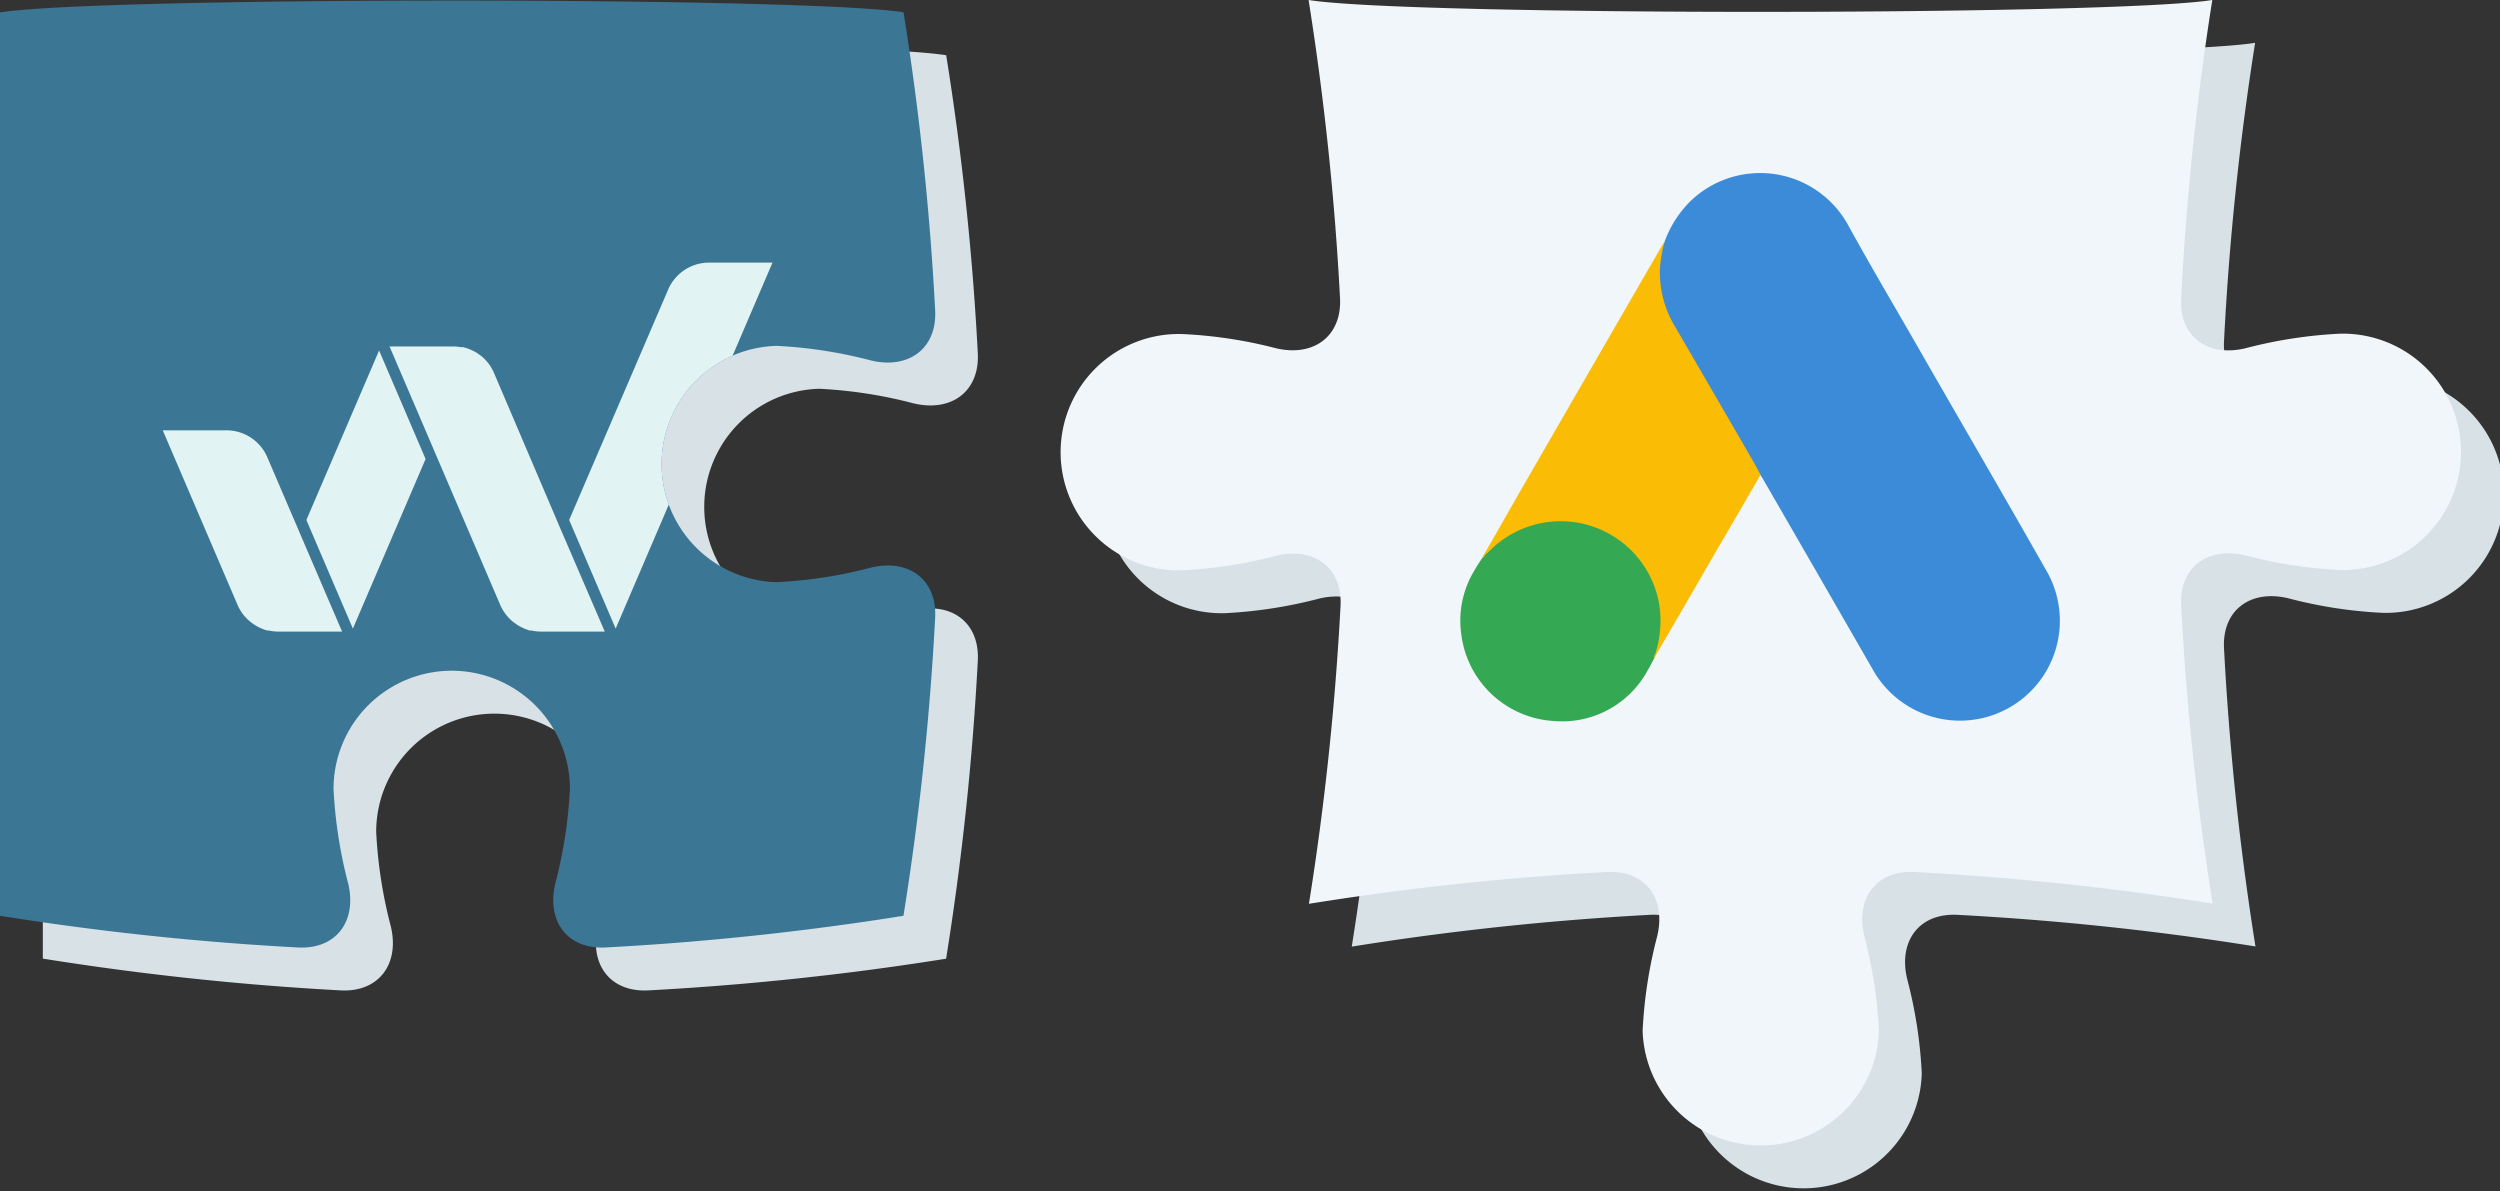
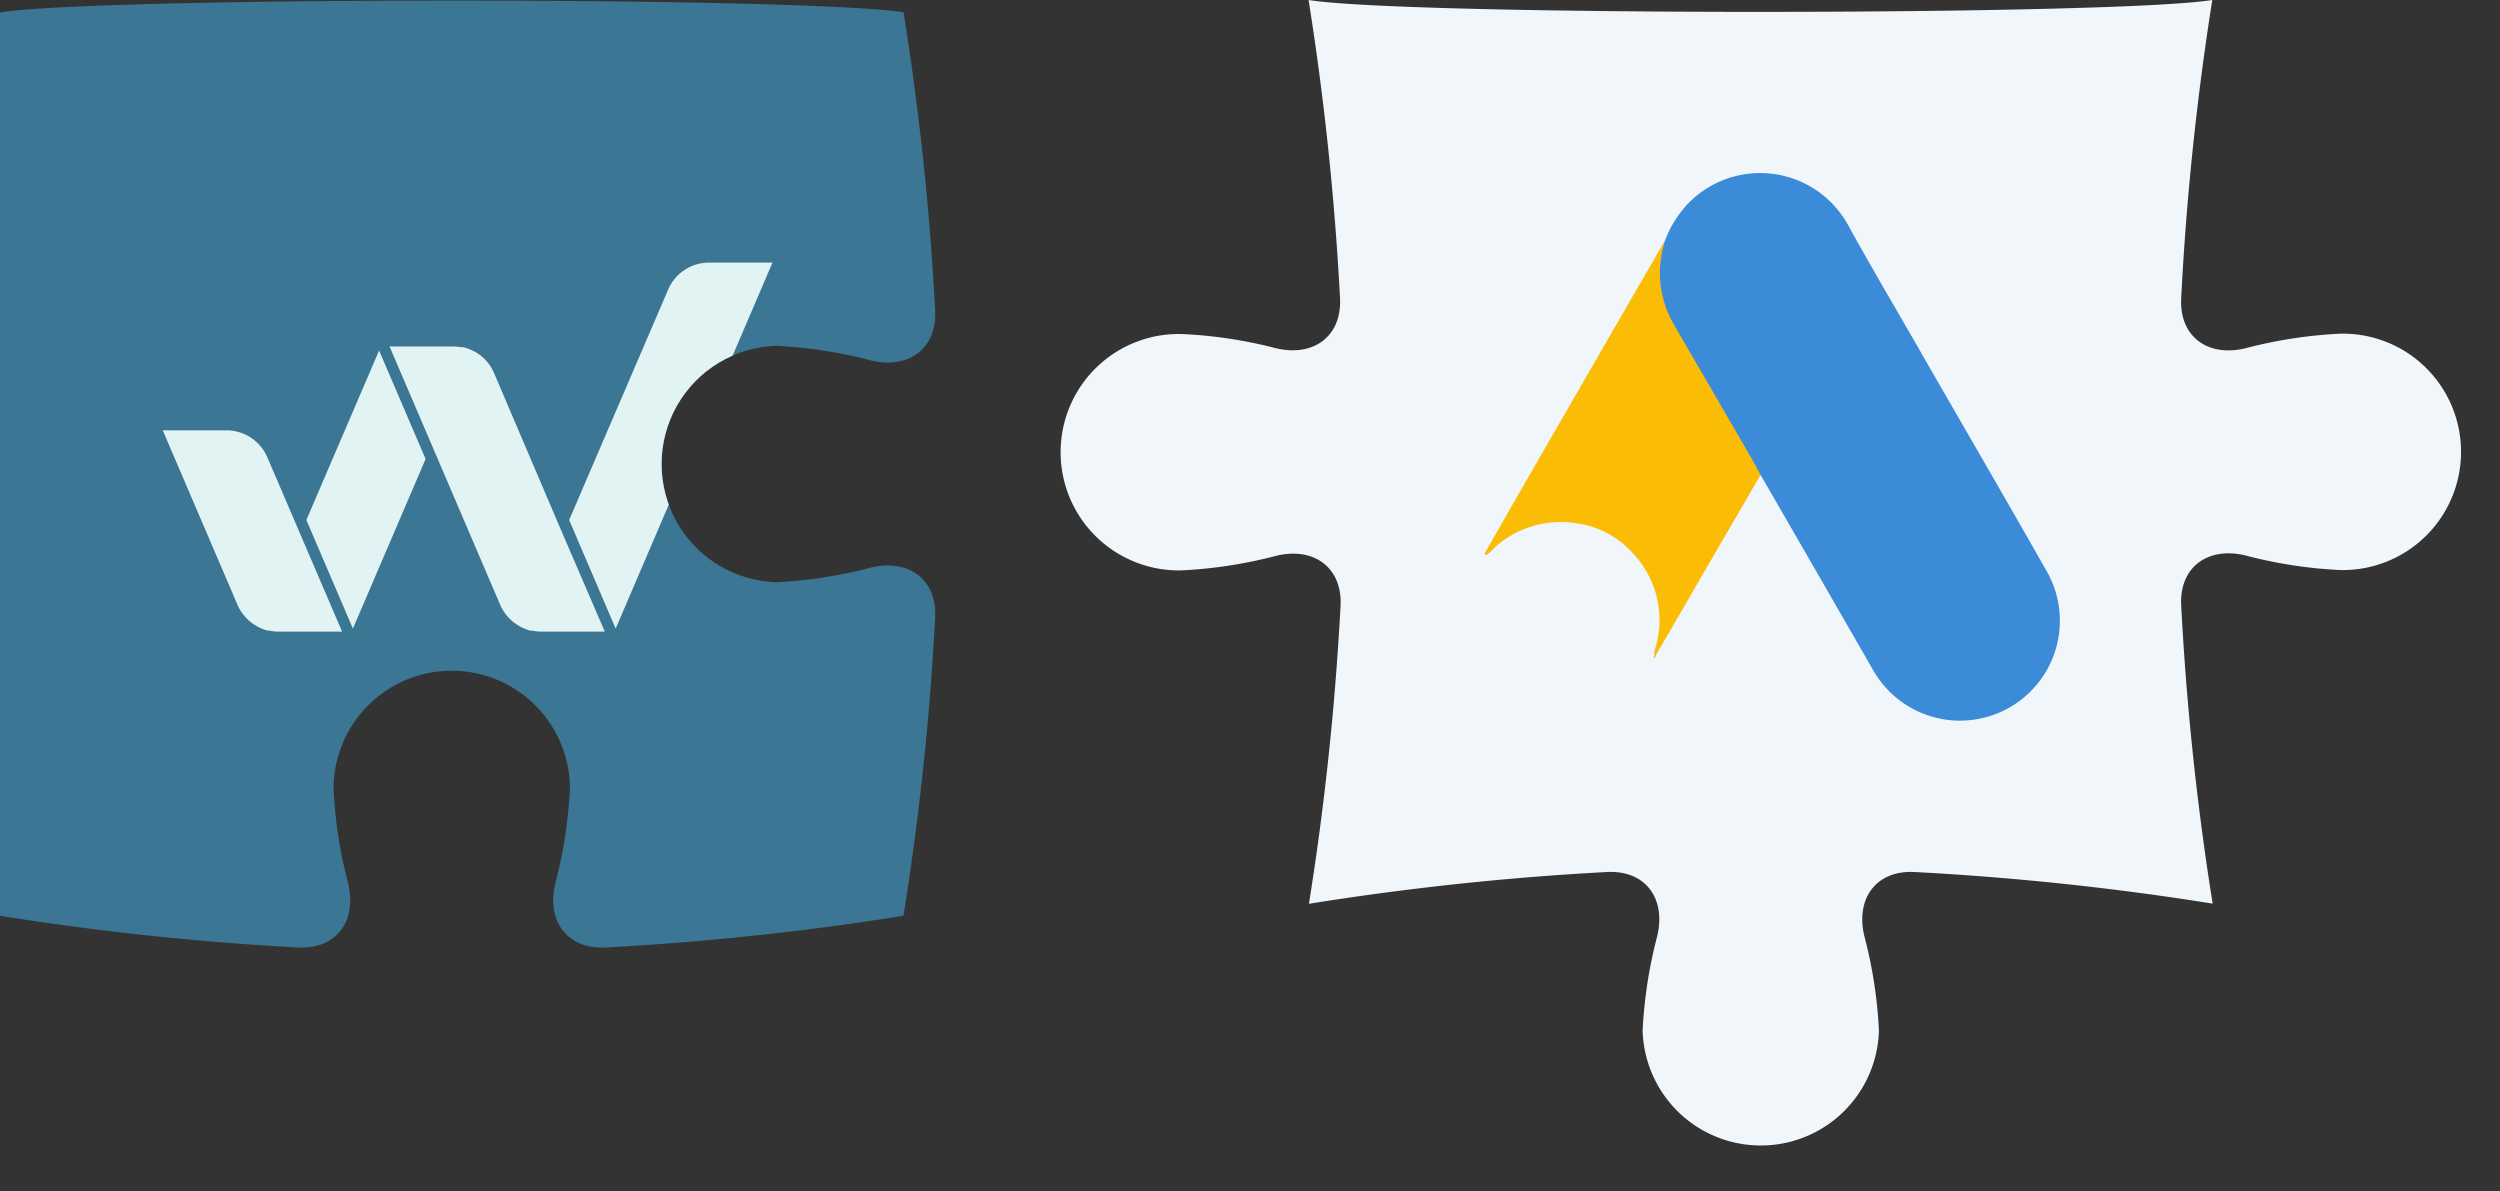
<svg xmlns="http://www.w3.org/2000/svg" viewBox="0 0 291.88 139.06">
  <rect x="0" y="0" width="291.88" height="139.06" fill="#333333" stroke="none" />
  <defs>
    <style>.cls-1{fill:none;}.cls-2{fill:#d7e1e6;}.cls-3{fill:#f0f6f9;}.cls-4{fill:#3b7695;}.cls-5{fill:#3c8bd9;}.cls-6{fill:#fabc04;}.cls-7{fill:#34a852;}.cls-8{fill:#e1c025;}.cls-9{clip-path:url(#clip-path);}.cls-10{fill:#e2f3f4;}</style>
    <clipPath id="clip-path">
      <path class="cls-1" d="M0,1.45C11.51-.39,94-.4,105.49,1.44a328,328,0,0,1,3.69,34.77c.24,4.51-3.12,6.93-7.51,5.87a53.65,53.65,0,0,0-11-1.7,13.8,13.8,0,0,0,0,27.59,53,53,0,0,0,11-1.7c4.39-1.06,7.75,1.36,7.51,5.87a328,328,0,0,1-3.7,34.78,333.38,333.38,0,0,1-34.77,3.7c-4.51.24-6.93-3.12-5.87-7.51a53.85,53.85,0,0,0,1.7-11,13.8,13.8,0,1,0-27.6,0,53.85,53.85,0,0,0,1.7,11c1.07,4.39-1.36,7.75-5.86,7.51A333.28,333.28,0,0,1,0,106.92Z" />
    </clipPath>
  </defs>
  <g id="Layer_2" data-name="Layer 2">
    <g id="Layer_1-2" data-name="Layer 1">
-       <path class="cls-2" d="M157.78,5a333.52,333.52,0,0,1,3.67,34.78c.24,4.51-3.12,6.93-7.51,5.87A53.06,53.06,0,0,0,143,44a13.8,13.8,0,1,0,0,27.59,53.75,53.75,0,0,0,11-1.7c4.39-1.06,7.75,1.36,7.51,5.87a330.49,330.49,0,0,1-3.69,34.76,331.09,331.09,0,0,1,34.79-3.71c4.51-.24,6.93,3.12,5.87,7.5a53.83,53.83,0,0,0-1.7,11,13.8,13.8,0,0,0,27.59,0,53.13,53.13,0,0,0-1.7-11c-1.06-4.38,1.36-7.74,5.87-7.5a331.06,331.06,0,0,1,34.79,3.69,330.84,330.84,0,0,1-3.67-34.78c-.25-4.5,3.11-6.93,7.5-5.87a53.15,53.15,0,0,0,11,1.7,13.8,13.8,0,1,0,0-27.59,53.85,53.85,0,0,0-11,1.7c-4.39,1.06-7.75-1.36-7.5-5.87A330.49,330.49,0,0,1,263.29,5C251.81,6.84,169.26,6.86,157.78,5Z" />
-       <path class="cls-2" d="M5,6.45c11.49-1.84,94-1.85,105.47,0a328,328,0,0,1,3.69,34.77c.24,4.51-3.12,6.93-7.51,5.87a53.65,53.65,0,0,0-11-1.7,13.8,13.8,0,0,0,0,27.59,53,53,0,0,0,11-1.7c4.39-1.06,7.75,1.36,7.51,5.87a328,328,0,0,1-3.7,34.78,333.38,333.38,0,0,1-34.77,3.7c-4.51.24-6.93-3.12-5.87-7.51a53.85,53.85,0,0,0,1.7-11,13.8,13.8,0,1,0-27.6,0,53.85,53.85,0,0,0,1.7,11c1.07,4.39-1.36,7.75-5.86,7.51A333.28,333.28,0,0,1,5,111.92Z" />
      <path class="cls-3" d="M152.78,0a333.52,333.52,0,0,1,3.67,34.78c.24,4.51-3.12,6.93-7.51,5.87A53.06,53.06,0,0,0,138,39a13.8,13.8,0,1,0,0,27.59,53.75,53.75,0,0,0,11-1.7c4.39-1.06,7.75,1.36,7.51,5.87a330.49,330.49,0,0,1-3.69,34.76,331.09,331.09,0,0,1,34.79-3.71c4.51-.24,6.93,3.12,5.87,7.5a53.83,53.83,0,0,0-1.7,11,13.8,13.8,0,0,0,27.59,0,53.13,53.13,0,0,0-1.7-11c-1.06-4.38,1.36-7.74,5.87-7.5a331.06,331.06,0,0,1,34.79,3.69,330.84,330.84,0,0,1-3.67-34.78c-.25-4.5,3.11-6.93,7.5-5.87a53.15,53.15,0,0,0,11,1.7,13.8,13.8,0,1,0,0-27.59,53.85,53.85,0,0,0-11,1.7c-4.39,1.06-7.75-1.36-7.5-5.87A330.49,330.49,0,0,1,258.29,0C246.81,1.84,164.26,1.86,152.78,0Z" />
      <path class="cls-4" d="M0,1.45C11.51-.39,94-.4,105.49,1.44a328,328,0,0,1,3.69,34.77c.24,4.51-3.12,6.93-7.51,5.87a53.65,53.65,0,0,0-11-1.7,13.8,13.8,0,0,0,0,27.59,53,53,0,0,0,11-1.7c4.39-1.06,7.75,1.36,7.51,5.87a328,328,0,0,1-3.7,34.78,333.38,333.38,0,0,1-34.77,3.7c-4.51.24-6.93-3.12-5.87-7.51a53.85,53.85,0,0,0,1.7-11,13.8,13.8,0,1,0-27.6,0,53.85,53.85,0,0,0,1.7,11c1.07,4.39-1.36,7.75-5.86,7.51A333.28,333.28,0,0,1,0,106.92Z" />
      <path class="cls-5" d="M194.33,28.26a12.74,12.74,0,0,1,3-4.74,11.72,11.72,0,0,1,18.43,2.74c2.82,5.13,5.81,10.15,8.71,15.23,4.85,8.44,9.76,16.87,14.56,25.33a11.66,11.66,0,1,1-20.4,11.31Q212.23,67,205.82,55.91a3.7,3.7,0,0,0-.31-.46,4.51,4.51,0,0,1-.94-1.38c-1.89-3.33-3.83-6.63-5.72-9.93-1.22-2.14-2.48-4.26-3.7-6.4a11.67,11.67,0,0,1-1.55-6.21,8.9,8.9,0,0,1,.73-3.27" />
      <path class="cls-6" d="M194.33,28.26a16.08,16.08,0,0,0-.53,3.1A12.18,12.18,0,0,0,195.49,38c3.1,5.33,6.21,10.69,9.28,16,.28.48.51,1,.79,1.41-1.69,2.94-3.38,5.84-5.1,8.78-2.37,4.09-4.74,8.21-7.14,12.3-.11,0-.14-.06-.17-.14a1.81,1.81,0,0,1,.11-.65,11.34,11.34,0,0,0-2.71-11.2,10.73,10.73,0,0,0-6.62-3.42,11.48,11.48,0,0,0-9.06,2.52c-.48.36-.79.9-1.35,1.18a.19.19,0,0,1-.2-.14c1.35-2.34,2.68-4.68,4-7q8.39-14.55,16.79-29.08c.05-.11.14-.2.19-.31" />
-       <path class="cls-7" d="M173.43,64.76c.54-.48,1-1,1.61-1.44a11.67,11.67,0,0,1,18.65,7.09,12.46,12.46,0,0,1-.46,6,2.08,2.08,0,0,1-.11.48c-.25.45-.48.93-.76,1.39a11.35,11.35,0,0,1-11.06,5.89,11.57,11.57,0,0,1-10.69-10.1,11.27,11.27,0,0,1,1.55-7.5c.28-.51.62-1,.93-1.47.14-.11.09-.34.34-.34" />
-       <path class="cls-6" d="M173.43,64.76c-.11.12-.11.31-.31.34,0-.2.09-.31.2-.45l.11.11" />
      <path class="cls-8" d="M193.12,76.89c-.11-.19,0-.33.11-.48l.12.12-.23.36" />
      <g class="cls-9">
        <path class="cls-10" d="M90.19,30.66,71.88,73.39,66.45,60.71,78,33.83a5.2,5.2,0,0,1,4.79-3.17Z" />
        <polygon class="cls-10" points="49.69 53.59 41.2 73.39 35.77 60.71 44.26 40.92 49.69 53.59" />
        <path class="cls-10" d="M39.94,73.74H32.51a5.08,5.08,0,0,1-1.1-.12l-.18,0-.31-.09h0l-.34-.13-.17-.08a3.91,3.91,0,0,1-.57-.3,2.92,2.92,0,0,1-.32-.21l-.23-.17a5.16,5.16,0,0,1-1.55-2L19,50.24h7.42a5.2,5.2,0,0,1,4.8,3.17l2.64,6.16.49,1.14.36.83.35.83Z" />
        <path class="cls-10" d="M70.61,73.74H63.19a5,5,0,0,1-1.1-.12l-.18,0c-.11,0-.21-.06-.32-.09h0l-.35-.13a.8.8,0,0,1-.16-.08,3.55,3.55,0,0,1-.58-.3,2.82,2.82,0,0,1-.31-.21l-.24-.17a5.23,5.23,0,0,1-1.54-2l-7.28-17-.36-.83-.35-.83L45.48,40.45h7.43a4.91,4.91,0,0,1,.86.08l.3,0h0l.28.08a5.31,5.31,0,0,1,.56.2l.2.09a6.45,6.45,0,0,1,.58.31l.29.21.25.18a5.21,5.21,0,0,1,1.47,2L65,60.71l.35.83.36.83Z" />
      </g>
    </g>
  </g>
</svg>